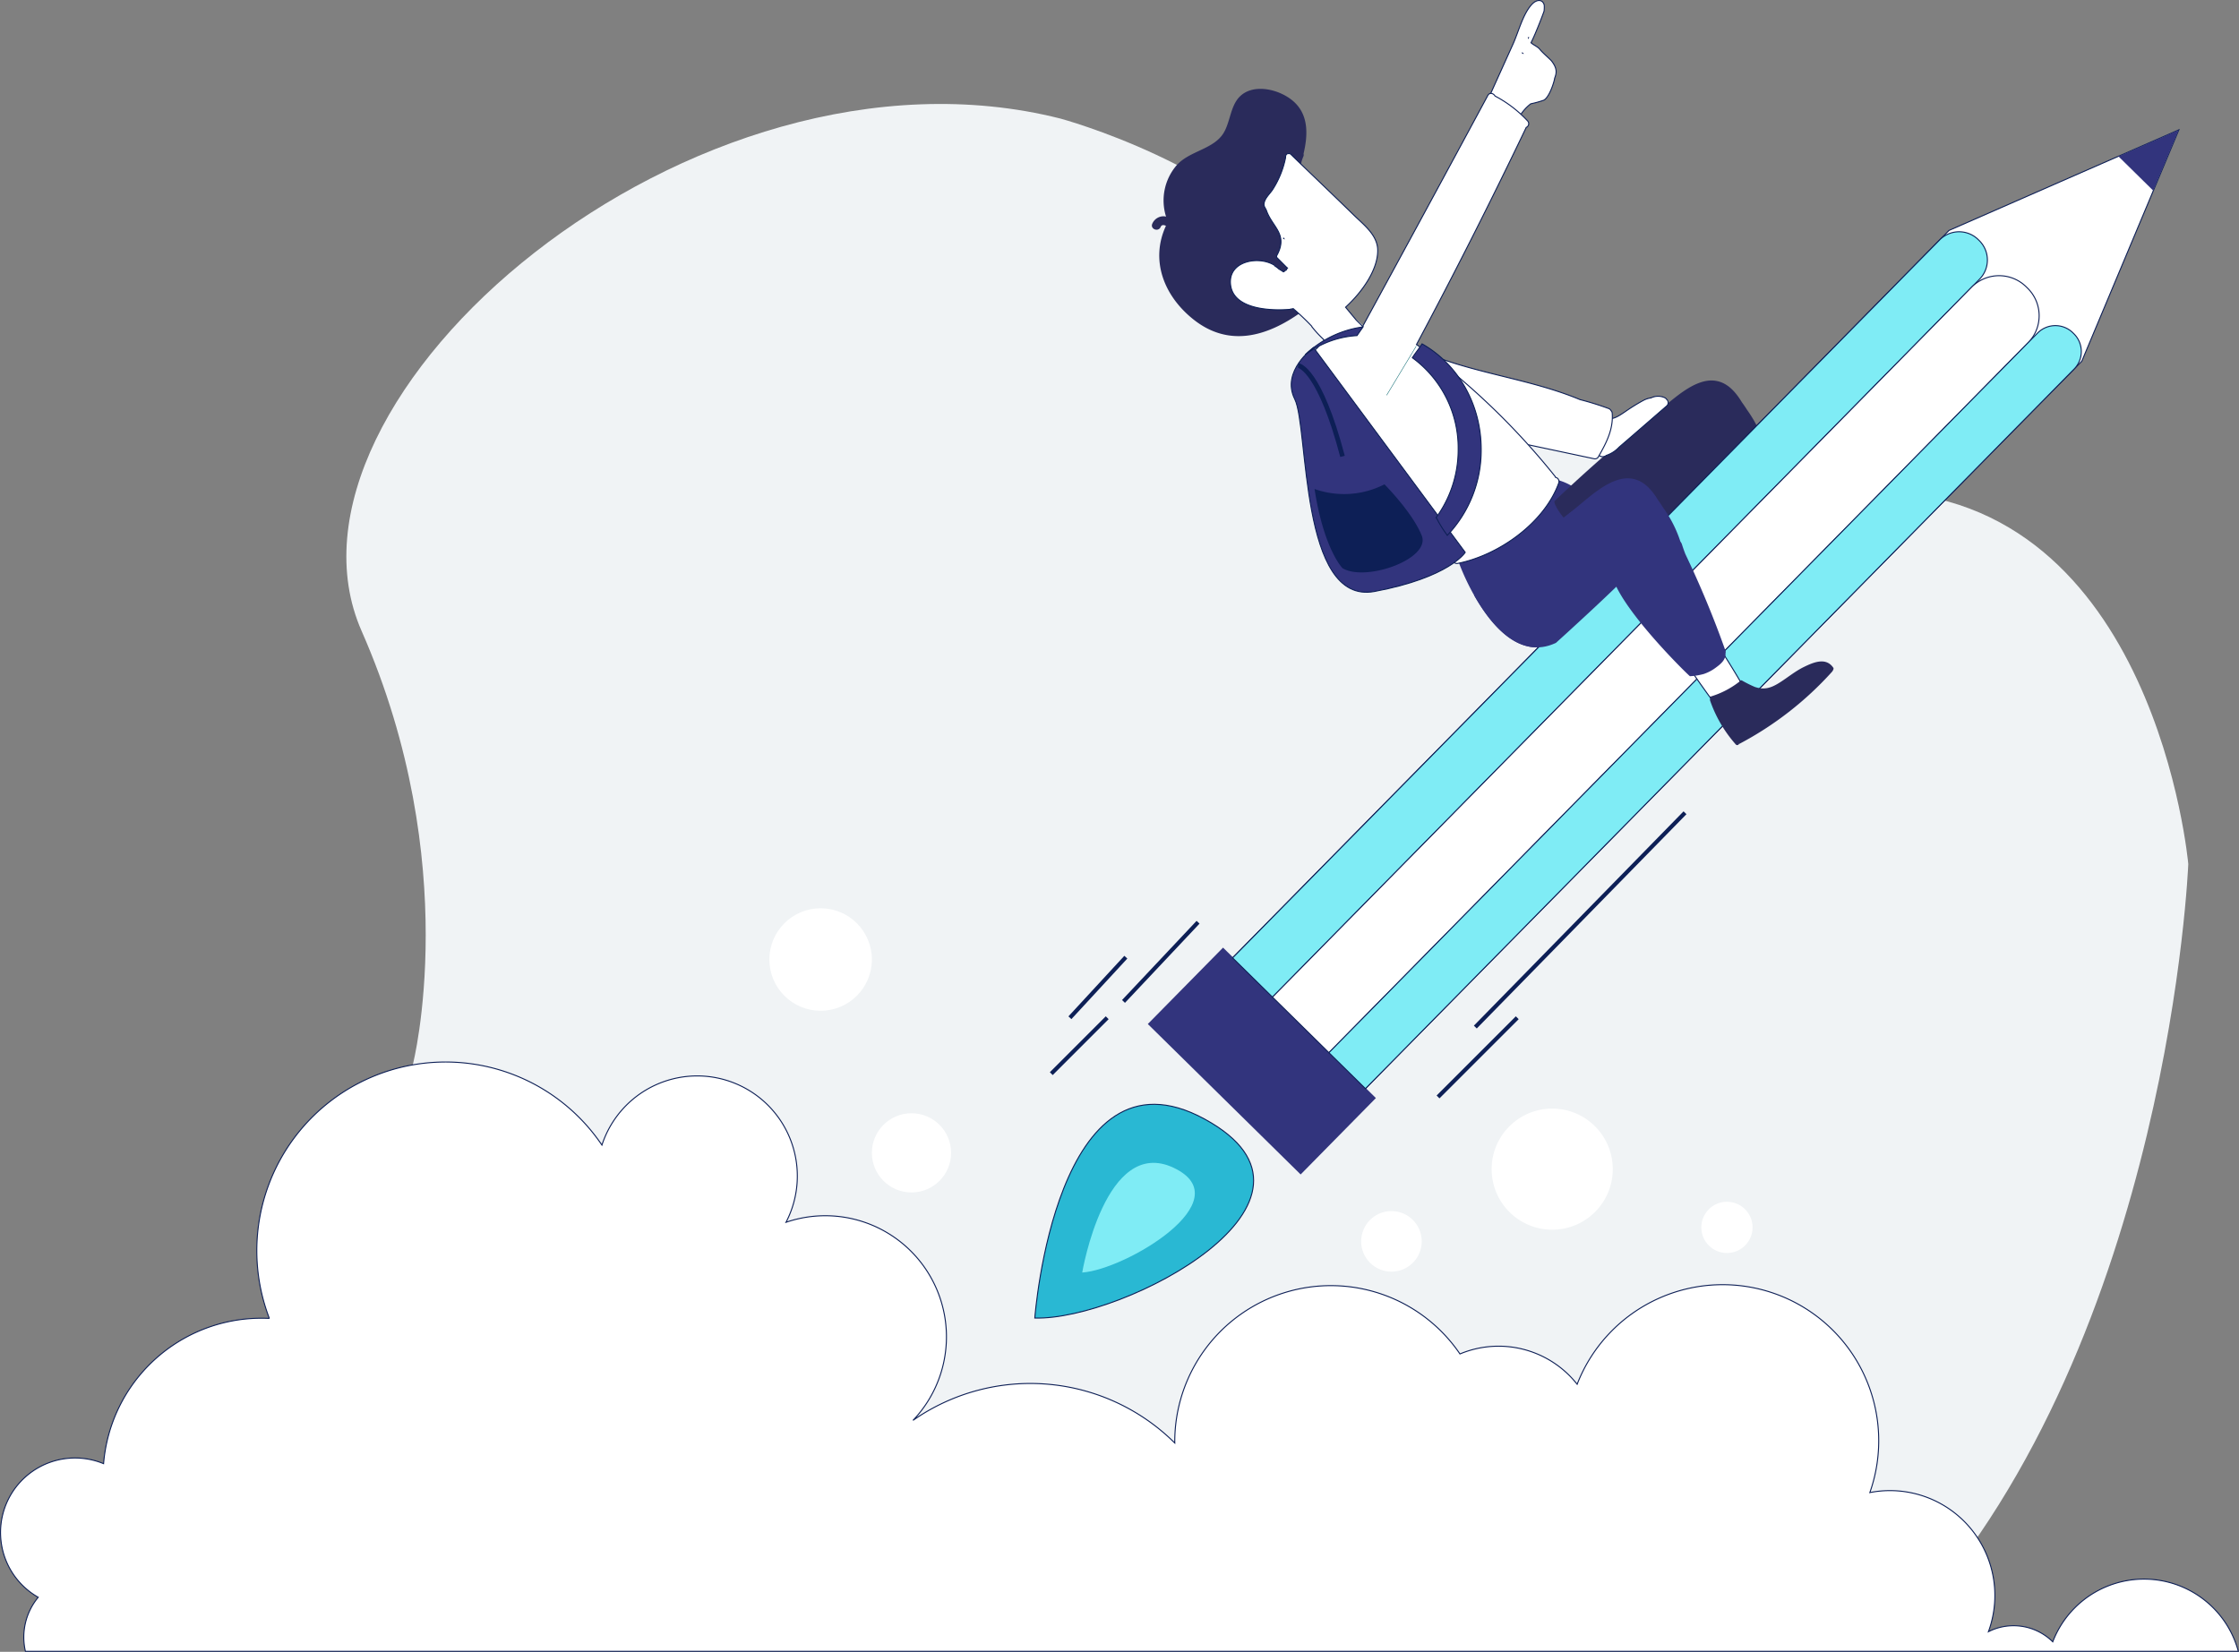
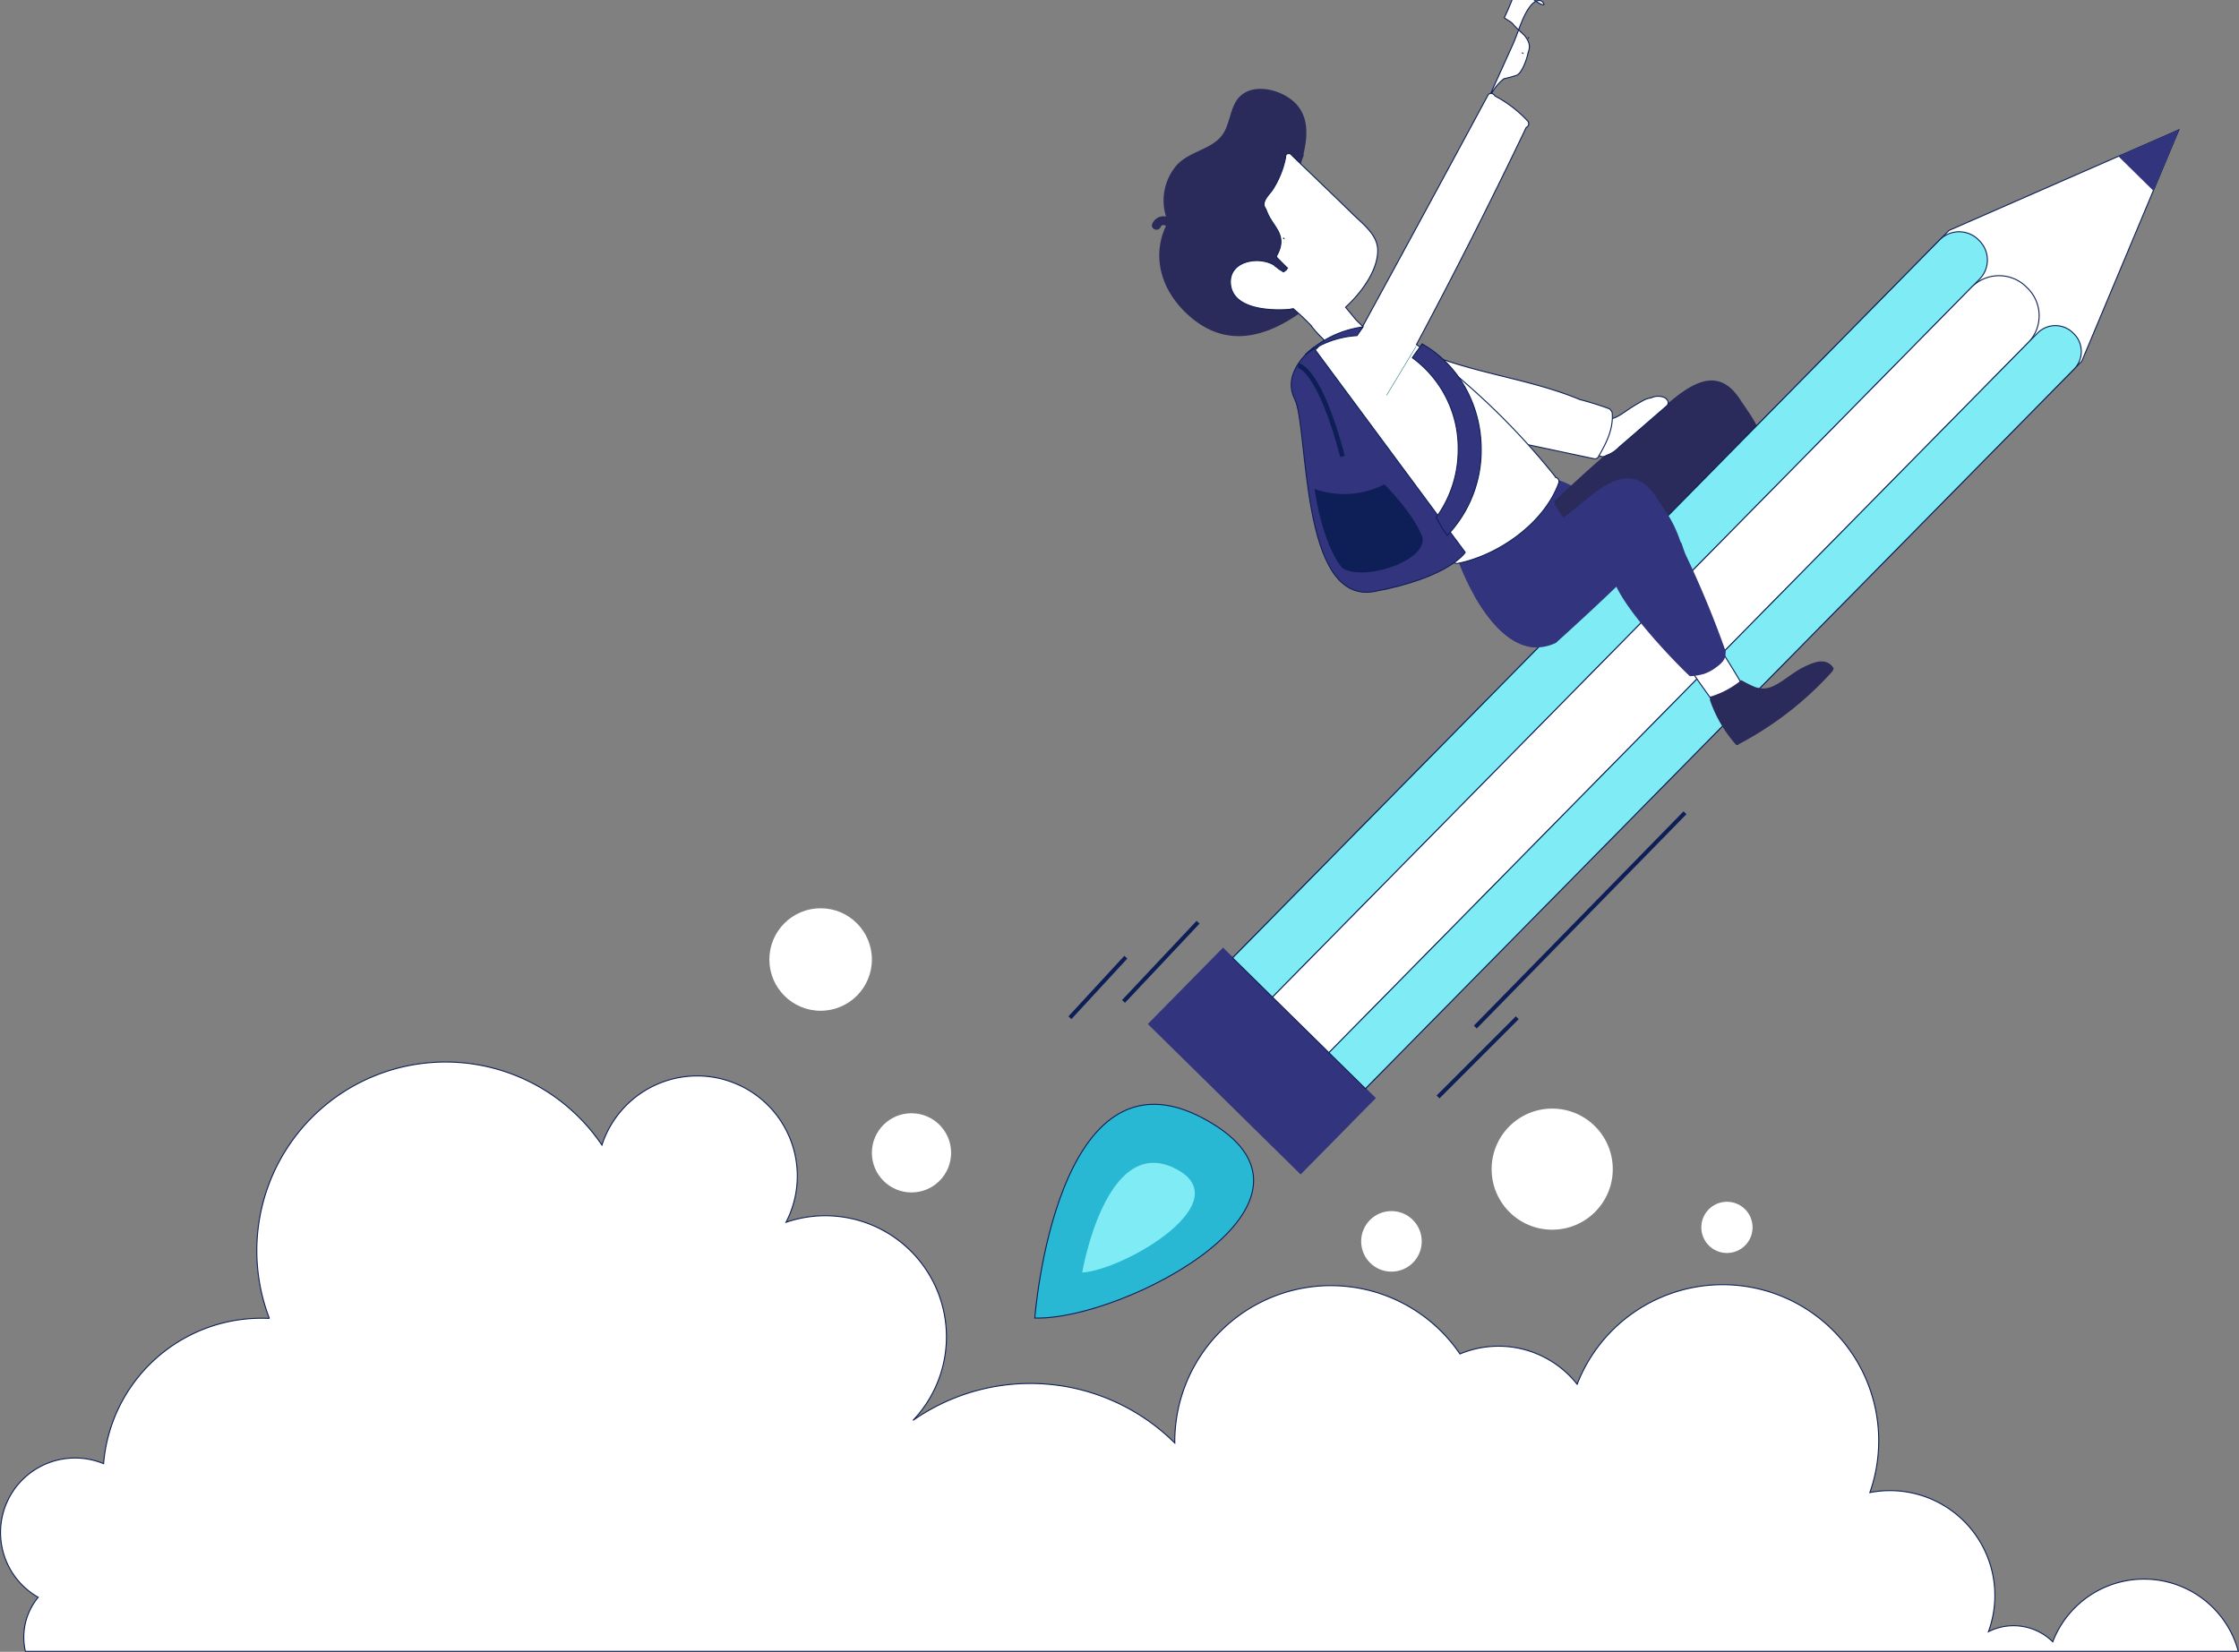
<svg xmlns="http://www.w3.org/2000/svg" width="553.734" height="408.613" viewBox="0 0 553.734 408.613">
  <rect x="0" y="0" width="553.734" height="408.613" fill="#808080" stroke="none" />
  <defs>
    <style>.a{fill:#f0f3f5;}.b,.m{fill:#32347d;}.c{fill:#ffddc2;}.d{fill:#2a2b5b;}.e,.o{fill:#fff;}.e,.g,.h,.i,.k,.m{stroke:#0d1f56;}.e,.h,.i,.k,.l,.m{stroke-miterlimit:10;}.e,.g,.h,.i,.m{stroke-width:0.25px;}.f{fill:#d1d6e9;}.g,.h,.j{fill:#7fecf5;}.i{fill:#29b8d3;}.k,.l{fill:none;}.l{stroke:#00626a;stroke-width:0.111px;}.n{fill:#0d1f56;}</style>
  </defs>
  <g transform="translate(-9.315 -0.875)">
-     <path class="a" d="M109.259,263.509s12.677-49.554-12.677-107.175S178.4,6.52,269.445,29.568c0,0,42.64,11.524,61.078,36.878s71.45,54.164,140.6,55.316,77.211,92.194,77.211,92.194-4.61,116.394-67.993,186.692H95.43Z" transform="translate(2.171 0.65)" />
    <path class="b" d="M394.229,123.4l-6.672,31.138-.207.945a15.411,15.411,0,0,1-2.386,1.407c-9.024,4.263-16.134-4.529-20.2-11.709a58.443,58.443,0,0,1-3.768-8.032s18.334-21.769,24.062-20.629a14.138,14.138,0,0,1,7.549,4.747A15.641,15.641,0,0,1,394.229,123.4Z" transform="translate(9.154 3.007)" />
    <path class="c" d="M449.33,141.8q-2.764-4.709-5.769-9.266s-7.31,5.284-6.975,5.768q2.526,3.66,5.13,7.262c.049.068.119.08.182.113a.439.439,0,0,0,.545.482c2.062-.534,6.33-1.464,6.918-3.99a.256.256,0,0,0,.01-.042.445.445,0,0,0-.032-.261C449.329,141.844,449.344,141.825,449.33,141.8Z" transform="translate(11.122 3.425)" />
    <path class="d" d="M431.66,99.912c-.419-.649-.849-1.3-1.307-1.92-1.642-2.716-3.755-5.044-6.865-5.35-5.048-.5-10.459,4.973-13.939,7.684-8.881,6.919-17.341,14.327-25.492,22.088-.424.4,1.167,2.97,2.417,4.363.382.424,6.073,7.87,6.142,7.95,1.917,2.178,3.878,5.811,4.471,5.709-1.364,1.323,14.133-12.444,22.954-21,4.253,8.712,18.088,22.179,18.206,22.135a15.764,15.764,0,0,0,3.423-.559,10.371,10.371,0,0,0,3.007-1.6c1.259-.912,2.487-1.939,2.366-3.613l0-.01a.448.448,0,0,0,.036-.389,246.279,246.279,0,0,0-9.963-24.062c-.3-.756-.578-1.523-.817-2.317a2.374,2.374,0,0,0-.408-.76A30.53,30.53,0,0,0,431.66,99.912Zm-5.5,28.064v0l-.02-.03Z" transform="translate(9.752 2.385)" />
    <path class="e" d="M45.919,402.7H15.6a15.462,15.462,0,0,1,3.167-13.368,18.433,18.433,0,0,1,16.166-33.053A39.177,39.177,0,0,1,73.976,320.3q.987,0,1.961.049A46.675,46.675,0,0,1,158.18,277.47a24.769,24.769,0,1,1,45.524,19.1,29.956,29.956,0,0,1,31.409,49,50.68,50.68,0,0,1,64.745,5.605c0-.111-.008-.22-.008-.33a38.607,38.607,0,0,1,70.532-21.708,24.752,24.752,0,0,1,28.981,7.5,38.6,38.6,0,0,1,72.392,26.791,25.941,25.941,0,0,1,29.323,34.418,13.785,13.785,0,0,1,15.91,2.5,24.171,24.171,0,0,1,45.9,2.357H45.919Z" transform="translate(0 6.664)" />
    <path class="f" d="M110.526,356.881" transform="translate(2.632 9.266)" />
    <g transform="translate(265.236 32.991)">
      <rect class="b" width="53.011" height="26.506" transform="matrix(0.713, 0.702, -0.702, 0.713, 46.556, 202.296)" />
      <path class="e" d="M483.594,57.066,306.52,236.9l32.846,32.342L516.44,89.408l24-57.229Z" transform="translate(-257.501 -32.179)" />
      <path class="g" d="M6.739,0H7.09a6.739,6.739,0,0,1,6.739,6.739v249.1H0V6.739A6.739,6.739,0,0,1,6.739,0Z" transform="matrix(0.713, 0.702, -0.702, 0.713, 228.518, 22.424)" />
      <path class="e" d="M9.547,0h.5a9.547,9.547,0,0,1,9.547,9.547v246.29a0,0,0,0,1,0,0H0a0,0,0,0,1,0,0V9.547A9.547,9.547,0,0,1,9.547,0Z" transform="matrix(0.713, 0.702, -0.702, 0.713, 238.372, 32.126)" />
      <path class="h" d="M6.177,0H6.5a6.177,6.177,0,0,1,6.177,6.177V255.837a0,0,0,0,1,0,0H0a0,0,0,0,1,0,0V6.177A6.177,6.177,0,0,1,6.177,0Z" transform="matrix(0.713, 0.702, -0.702, 0.713, 252.332, 45.872)" />
      <path class="i" d="M258.745,319.988s5.168-69.307,41.995-49.219S280.753,320.632,258.745,319.988Z" transform="translate(-258.745 -26.062)" />
      <path class="j" d="M270.172,308.365s5.721-33.959,22.653-25.894S280.817,307.657,270.172,308.365Z" transform="translate(-258.447 -25.694)" />
      <path class="b" d="M528.546,47.215l-8.6-8.465,14.879-6.514h0Z" transform="translate(-251.944 -32.178)" />
    </g>
    <line class="k" x1="18.439" y2="19.591" transform="translate(287.173 229.01)" />
    <line class="k" x1="13.829" y2="14.981" transform="translate(273.92 237.653)" />
-     <line class="k" x1="13.829" y2="13.829" transform="translate(269.311 252.634)" />
    <line class="k" x1="51.859" y2="53.011" transform="translate(374.181 201.928)" />
    <line class="k" x1="19.591" y2="19.591" transform="translate(364.961 252.634)" />
    <g transform="translate(294.187 1)">
      <path class="e" d="M411.482,97.151a1.1,1.1,0,0,0-.451-.389,3.953,3.953,0,0,0-3.364.052,5.721,5.721,0,0,0-1.882.61,46.415,46.415,0,0,0-4.5,2.787c-1.859,1.242-2.794,1.926-5.1,1.883a1.18,1.18,0,0,0-1.1,1.6,36.252,36.252,0,0,0-1.483,3.689,4.273,4.273,0,0,0-.245,1.3,1.127,1.127,0,0,0,.342,2.121,6.745,6.745,0,0,0,.874.045,1.5,1.5,0,0,0,1.8.348,1.779,1.779,0,0,0,.192-.139,7.733,7.733,0,0,0,3.2-2.061c3.926-3.373,7.824-6.776,11.736-10.164A1.078,1.078,0,0,0,411.482,97.151Z" transform="translate(-284.206 1.484)" />
      <path class="e" d="M394.72,112.157a.989.989,0,0,0,1.051-.681c.01-.016.026-.023.036-.04,1.9-3.315,3.6-6.654,3.3-10.575a.893.893,0,0,0-.279-.6,1.062,1.062,0,0,0-.606-.549,74.291,74.291,0,0,0-7.134-2.218c-.015-.007-.024-.019-.039-.026-12-4.983-25.155-6.286-37.278-11.189-1.324-.536-2,1.58-.681,2.115l14.782,18.06Z" transform="translate(-285.257 1.218)" />
      <path class="e" d="M429.113,165.388q-2.764-4.71-5.769-9.266s-7.31,5.283-6.975,5.768q2.526,3.658,5.13,7.262c.049.067.119.079.182.112a.44.44,0,0,0,.545.483c2.061-.534,6.33-1.464,6.918-3.99a.306.306,0,0,0,.009-.042.437.437,0,0,0-.031-.261C429.112,165.431,429.127,165.412,429.113,165.388Z" transform="translate(-283.591 3.039)" />
      <path class="b" d="M426.839,158.973a245.953,245.953,0,0,0-9.968-24.05c-.288-.76-.577-1.533-.818-2.328a2.25,2.25,0,0,0-.4-.749,30.455,30.455,0,0,0-4.23-8.344c-.415-.657-.853-1.3-1.3-1.925-1.648-2.719-3.756-5.047-6.868-5.347-3.676-.357-7.56,2.443-10.741,5.047-1.175.969-2.258,1.9-3.2,2.639-8.562,6.673-16.756,13.806-24.639,21.274,4.068,7.18,11.179,15.972,20.2,11.709.829-.749,1.705-1.544,2.593-2.352,4.172-3.814,8.792-8.089,12.342-11.536,4.241,8.7,18.036,22.139,18.208,22.139a16.327,16.327,0,0,0,3.423-.554,10.592,10.592,0,0,0,3.007-1.6c1.257-.921,2.478-1.947,2.363-3.618v-.012A.5.5,0,0,0,426.839,158.973Z" transform="translate(-284.937 1.999)" />
      <path class="d" d="M444.7,161.72c-2.245,1.1-4.088,2.689-6.2,3.992-1.987,1.224-3.645,1.727-5.942.934a29.648,29.648,0,0,1-3.168-1.587.384.384,0,0,0-.553.235c-.008.006-.017.006-.026.013a21.688,21.688,0,0,1-7.006,3.676.377.377,0,0,0-.221.567.447.447,0,0,0-.08.442,32.29,32.29,0,0,0,6.374,10.9.469.469,0,0,0,.787-.164c.042-.008.076.015.121-.008a82.87,82.87,0,0,0,22.878-17.811c.088-.1.529-.7.332-.991C450.181,159.239,447.109,160.543,444.7,161.72Z" transform="translate(-283.458 3.149)" />
      <path class="d" d="M322.029,25.437c-3.293-2.951-9.8-4.643-13.269-1.287-2.588,2.507-2.364,7.011-4.542,9.759-2.74,3.455-8.166,3.924-11.15,7.315a13.35,13.35,0,0,0-2.6,12.686,3.217,3.217,0,0,0-.413-.079,3.017,3.017,0,0,0-3,1.857c-.544,1.323,1.54,2.094,2.084.771.239-.582.771-.529,1.3-.275-3.863,8.37-.653,17.125,6.63,23.019,8.868,7.179,18.361,4.389,26.828-1.676a.922.922,0,0,0,.379-1.071,1.074,1.074,0,0,0,.074-.2c.945-6-.853-11.9-.6-17.926.112-2.718.5-5.417.48-8.143-.021-3.845-1.469-7.35.195-11.144a.97.97,0,0,0,.046-.668C325.541,33.817,325.817,28.832,322.029,25.437Z" transform="translate(-286.961 -0.446)" />
-       <path class="e" d="M381.761,1.82c-.465-1.133-1.844-1.133-3.067.261-2.15,2.448-3.2,6.744-4.536,9.7q-2.732,6.045-5.465,12.091a.523.523,0,0,0-.024.107.553.553,0,0,0-.1.79c.611.791,5.7,6.853,6.609,6.208a.558.558,0,0,0,.2-.525l-.006-.04a11.261,11.261,0,0,1,3.16-3.856,25.62,25.62,0,0,0,3.228-.894c1.457-.767,2.668-4.857,2.7-5.47.569-1.419.546-2.521-.757-4.216-.345-.447-2.2-2.007-2.835-2.812s-1.544-1.069-2.264-1.715c1.238-2.4,3.194-7.657,3.228-7.815C381.886,3.367,381.965,1.948,381.761,1.82ZM376.55,14.066c-.012,0-.025-.012-.037-.013l0-.023Zm1.412-3.861.018,0-.012.023Z" transform="translate(-284.839 -1)" />
+       <path class="e" d="M381.761,1.82c-.465-1.133-1.844-1.133-3.067.261-2.15,2.448-3.2,6.744-4.536,9.7q-2.732,6.045-5.465,12.091a.523.523,0,0,0-.024.107.553.553,0,0,0-.1.79a.558.558,0,0,0,.2-.525l-.006-.04a11.261,11.261,0,0,1,3.16-3.856,25.62,25.62,0,0,0,3.228-.894c1.457-.767,2.668-4.857,2.7-5.47.569-1.419.546-2.521-.757-4.216-.345-.447-2.2-2.007-2.835-2.812s-1.544-1.069-2.264-1.715c1.238-2.4,3.194-7.657,3.228-7.815C381.886,3.367,381.965,1.948,381.761,1.82ZM376.55,14.066c-.012,0-.025-.012-.037-.013l0-.023Zm1.412-3.861.018,0-.012.023Z" transform="translate(-284.839 -1)" />
      <path class="e" d="M336.456,53.167c-5.04-4.916-10.133-9.777-15.2-14.665,0-.005,0-.01-.005-.015a1.621,1.621,0,0,0-.318-.3c-.048-.05-.118-.076-.154-.142a.37.37,0,0,0-.435-.119c-.358-.054-.689.1-.793.627a1.628,1.628,0,0,0-.008.326,22.926,22.926,0,0,1-3.19,7.915c-.733,1.13-2.052,2.2-2.154,3.631-.042.587.417,1.028.609,1.573,1.46,4.145,5.434,5.836,2.574,11.1a.457.457,0,0,0,.021.538l2.61,2.623c-.044.031-.1.039-.13.1a4.339,4.339,0,0,1-.289.408c-.049.026-.1.025-.147.072a1.239,1.239,0,0,1-.445.325q-.565-.388-1.159-.723c-.01-.011-.006-.027-.018-.038a5.885,5.885,0,0,0-.851-.639l-.1-.071a.388.388,0,0,0-.163-.2c-3.733-2.3-11.121-1.13-10.814,4.471.36,6.57,10.068,6.854,14.7,6.475a.421.421,0,0,0,.2-.069l.018,0v.007l.032-.01a1.894,1.894,0,0,0,.572-.115,61.1,61.1,0,0,1,4.591,4.368c.015.044,0,.086.035.129a27.167,27.167,0,0,0,2.845,3.083c.014.029,0,.058.025.087l.879,1.108c.025.032.056.025.084.047l.2.242.01.005c.007.248.178.476.479.389a20.531,20.531,0,0,0,7.209-3.741.411.411,0,0,0,.035-.623c.04-.037.081-.07.121-.108.021.017.039.036.059.052.384.313.951-.284.6-.644-.515-.53-1.059-1.032-1.582-1.554l-2.635-3.18c4.341-3.979,8.051-9.492,7.949-14.192C342.249,58.05,338.822,55.475,336.456,53.167ZM319.1,58.909a.359.359,0,0,0-.053-.017C319.03,58.8,319.045,58.8,319.1,58.909Z" transform="translate(-286.468 -0.039)" />
      <path class="e" d="M378.9,30.2a30.25,30.25,0,0,0-8.05-6.152c-.381-.671-1.332-.99-1.787-.143Q353.489,52.847,337.747,81.7A28.558,28.558,0,0,0,327.4,85.63a2.953,2.953,0,0,1-.939,1.112c-5.15,6.78,2.543,14.988,6.534,20.575,8.073,11.3,19.639,19.388,27.419,30.9l.007.007a1.063,1.063,0,0,0,1.175,1.444c10.147-2.023,21.407-9.976,25-19.878a1.061,1.061,0,0,0-.8-1.418,1.12,1.12,0,0,0-.168-.325,177.9,177.9,0,0,0-25.178-25.619c.005-.323-7.05-5.509-7.646-5.94-.469-.34-.93-.652-1.387-.955Q365.581,58.97,378.56,31.81A1,1,0,0,0,378.9,30.2Z" transform="translate(-285.977 -0.417)" />
      <path class="l" d="M343.547,96.477l7.329-12.157" transform="translate(-285.487 1.169)" />
    </g>
    <path class="m" d="M326.068,84.674s-8.122,5.8-4.641,12.763,1.159,51.052,19.725,47.571,22.431-9.669,22.431-9.669Z" transform="translate(8.101 2.179)" />
    <path class="m" d="M361.083,109.883a28.437,28.437,0,0,1-5.463,16.887.522.522,0,0,1,.162.205,28.524,28.524,0,0,0,2.316,3.763c.091.142.193.275.29.412.016-.017.034-.033.05-.05a30.552,30.552,0,0,0,8.333-21.217c0-11.366-5.94-21.216-14.625-26.1-.739,1.175-1.659,2.24-2.394,3.432A27.654,27.654,0,0,1,361.083,109.883Z" transform="translate(8.861 2.155)" />
    <path class="m" d="M338.229,79.693a25.575,25.575,0,0,0-11.737,4.754,26.522,26.522,0,0,0-2.587,2.152,23.726,23.726,0,0,1,2.822-1.834,23.185,23.185,0,0,1,10.006-2.92C337.231,81.126,337.725,80.405,338.229,79.693Z" transform="translate(8.188 2.049)" />
    <path class="n" d="M326.175,118.8a21.887,21.887,0,0,0,17.287-1.152s6.914,6.914,9.219,12.677-13.829,11.524-19.591,8.067C333.09,138.388,328.48,133.779,326.175,118.8Z" transform="translate(8.247 3.037)" />
    <g transform="translate(330.325 90.723)">
      <path class="n" d="M332.636,111.638c-5.508-20.928-10.406-22.04-10.454-22.045l.128-1.146c.57.064,5.743,1.245,11.44,22.9Z" transform="translate(-322.182 -88.446)" />
    </g>
    <circle class="o" cx="12.677" cy="12.677" r="12.677" transform="translate(199.589 225.552)" />
    <circle class="o" cx="14.981" cy="14.981" r="14.981" transform="translate(378.214 275.106)" />
    <circle class="o" cx="9.796" cy="9.796" r="9.796" transform="translate(224.943 276.259)" />
    <circle class="o" cx="7.491" cy="7.491" r="7.491" transform="translate(345.947 300.46)" />
    <circle class="o" cx="6.338" cy="6.338" r="6.338" transform="translate(430.073 298.155)" />
  </g>
</svg>